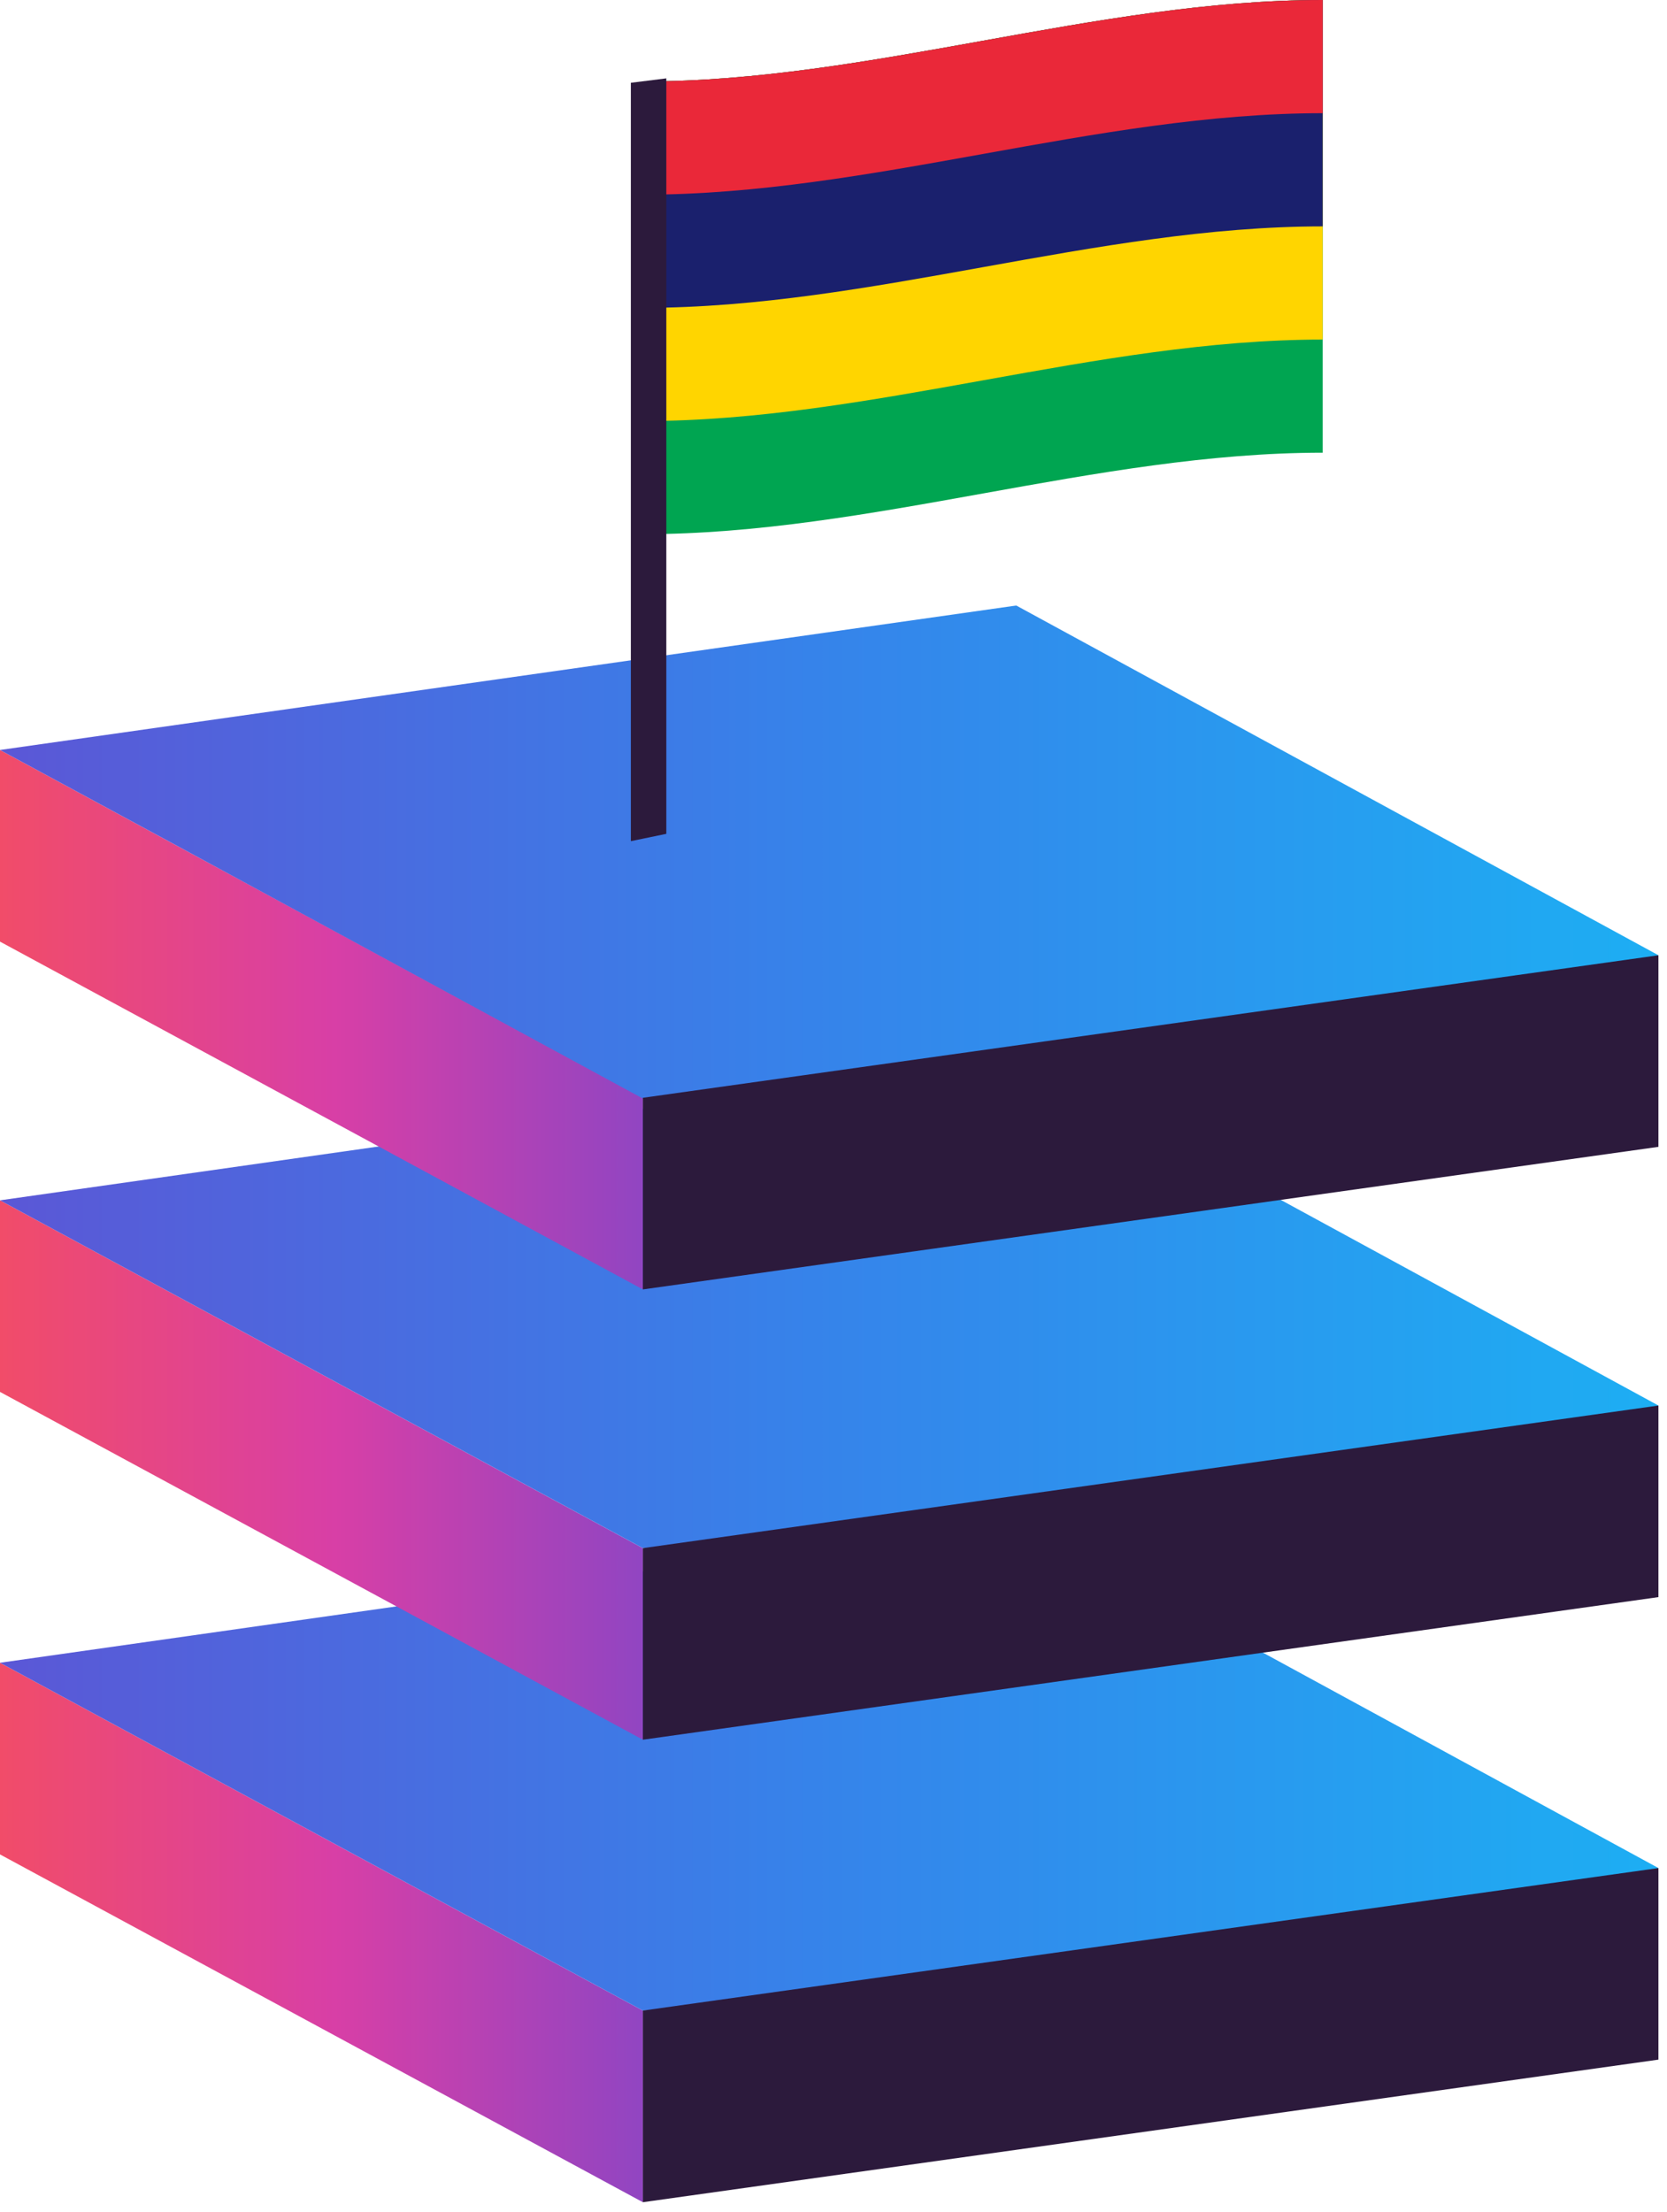
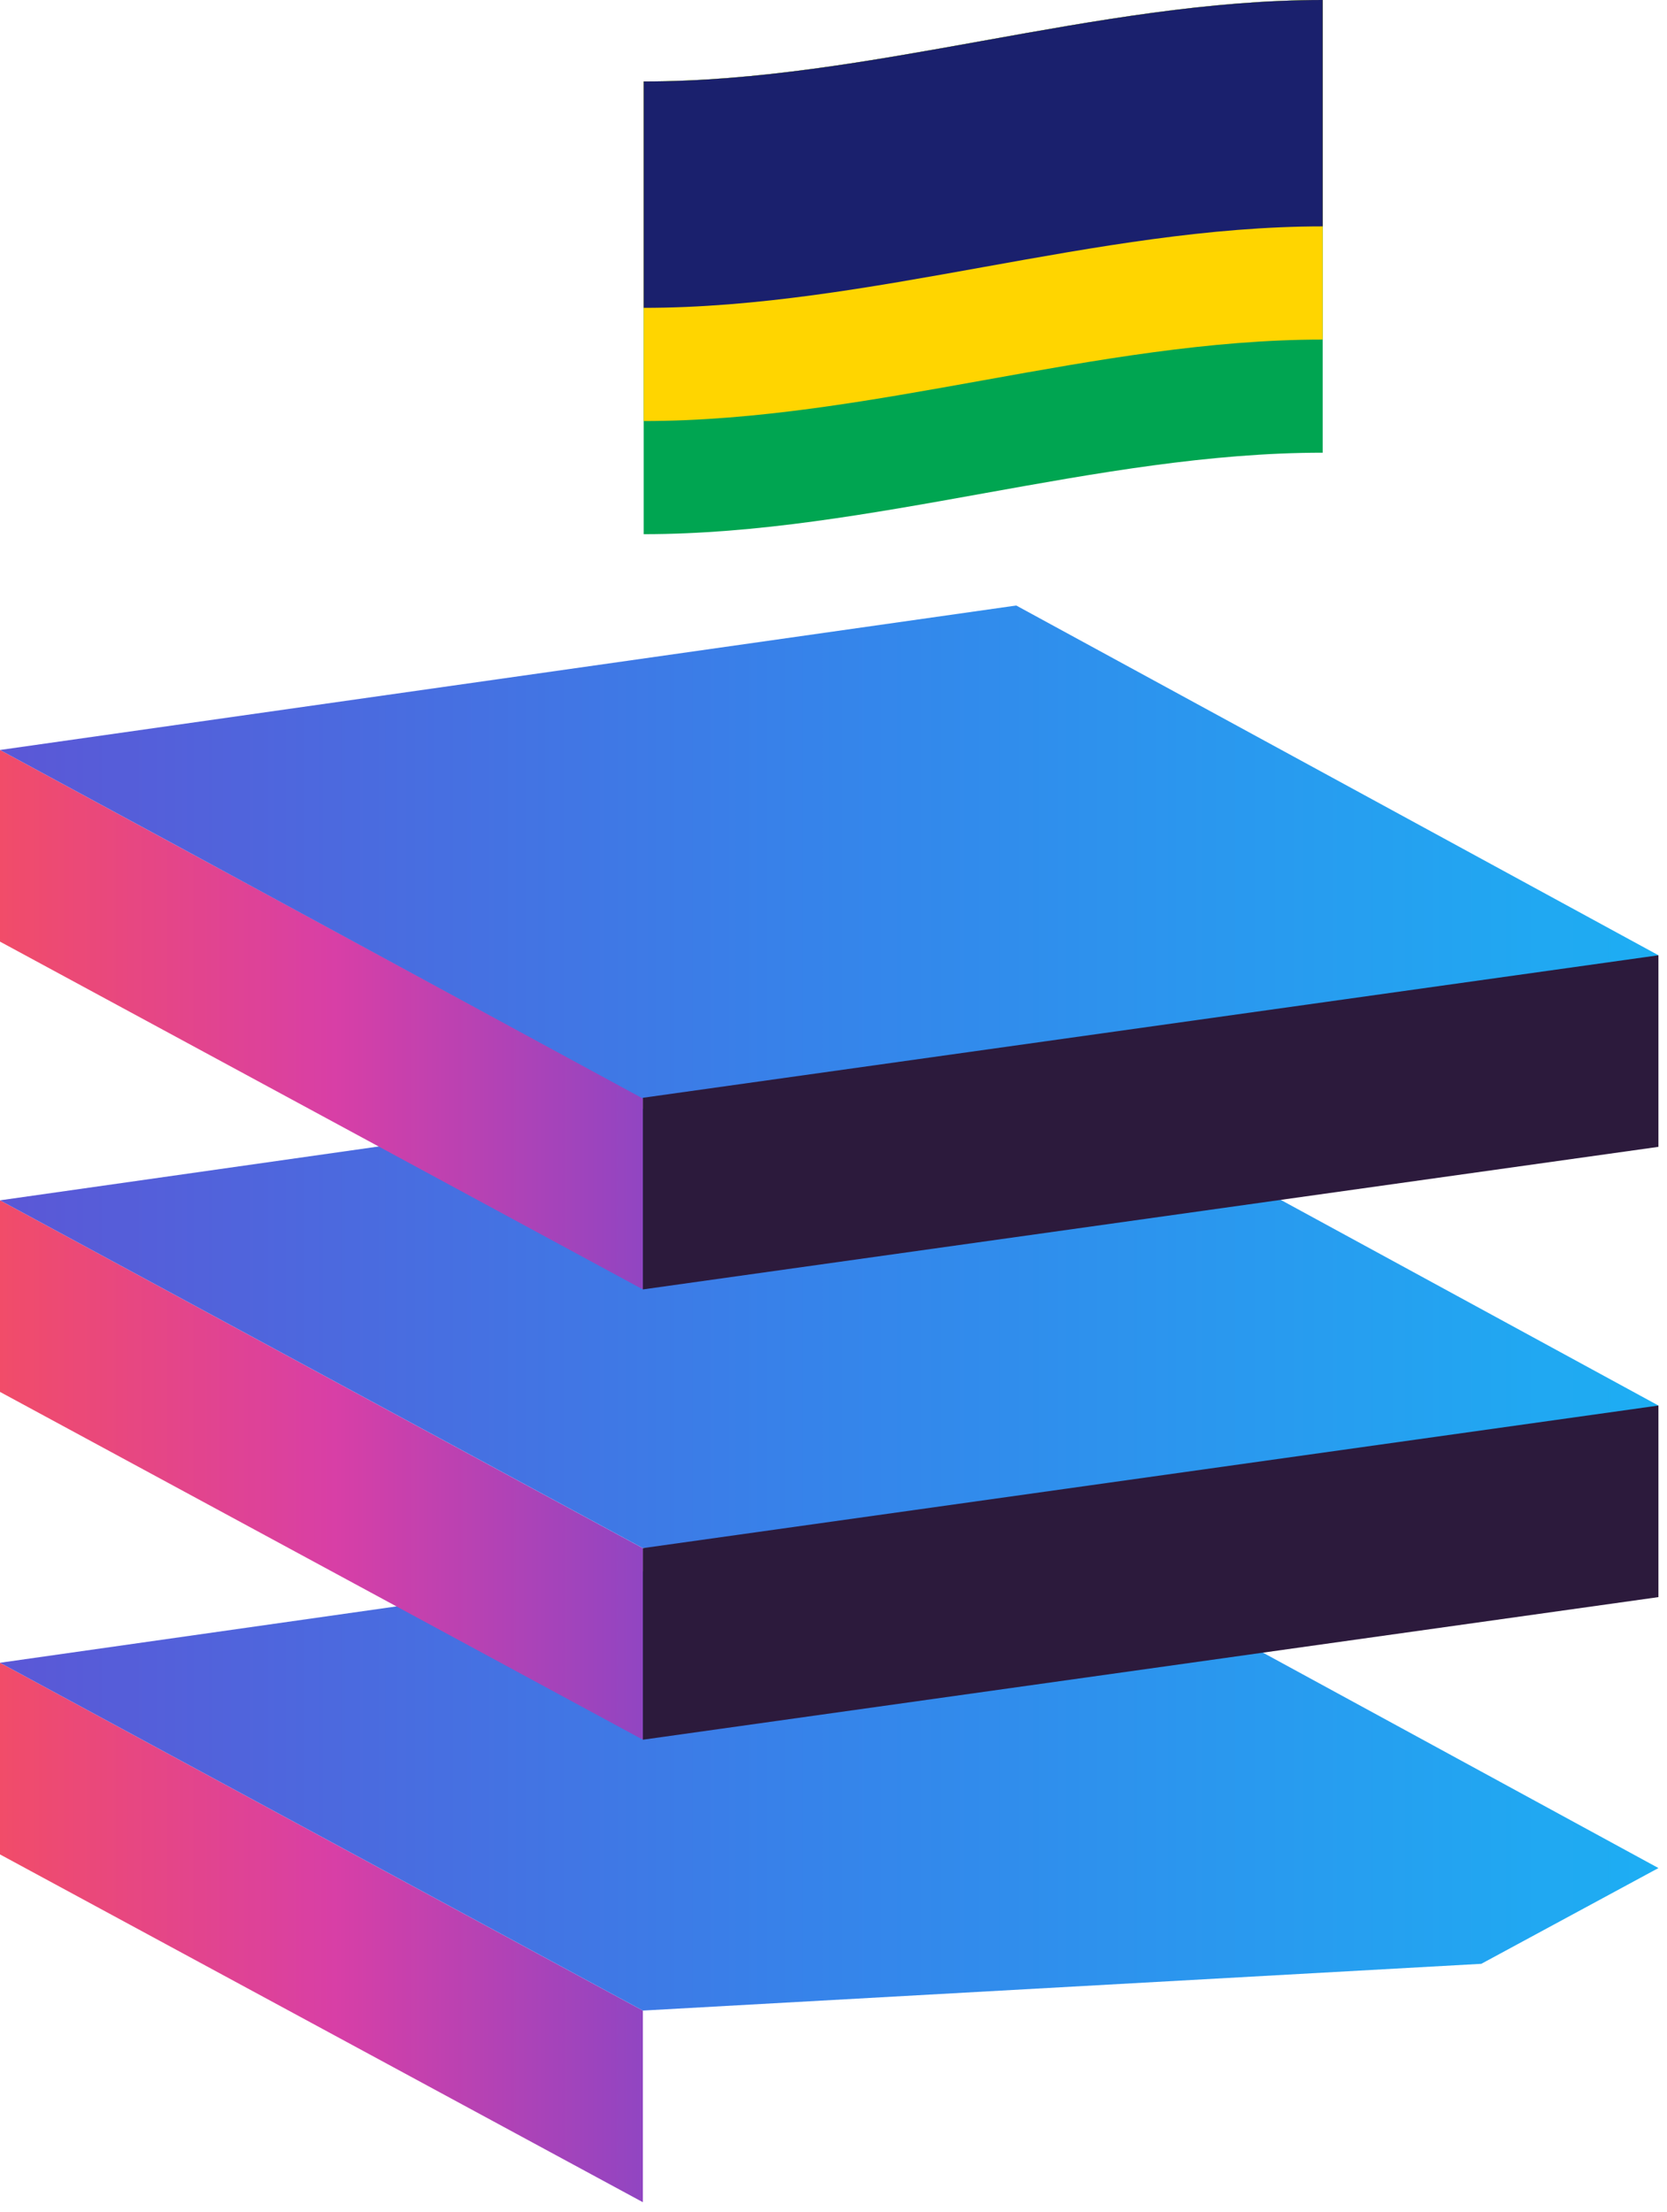
<svg xmlns="http://www.w3.org/2000/svg" width="101" height="134" viewBox="0 0 101 134" fill="none">
  <g id="Group 2400">
    <g id="Group 2397">
      <path id="Vector" d="M39 4.935C52.715 4.935 66.425 0 80.14 0V27.425C66.425 27.425 52.715 32.361 39 32.361V4.935Z" fill="#00A551" />
      <path id="Vector_2" d="M39 4.935C52.715 4.935 66.425 0 80.14 0V20.572C66.425 20.572 52.715 25.507 39 25.507V4.935Z" fill="#FFD500" />
      <path id="Vector_3" d="M39 4.935C52.715 4.935 66.425 0 80.14 0V13.715C66.425 13.715 52.715 18.65 39 18.65V4.935Z" fill="#1A206D" />
-       <path id="Vector_4" d="M39 4.935C52.715 4.935 66.425 0 80.14 0V6.857C66.425 6.857 52.715 11.793 39 11.793V4.935Z" fill="#EA2839" />
    </g>
    <path id="Vector_5" d="M10.727 106.538L0 100.733V112.344L38.95 133.414V121.804L10.727 106.538Z" fill="url(#paint0_linear_3633_1301)" />
    <path id="Vector_6" d="M61.572 91.981L0 100.733L10.727 106.538L38.95 121.804L89.75 118.971L100.481 113.17L61.572 91.981Z" fill="url(#paint1_linear_3633_1301)" />
    <path id="Vector_7" d="M10.727 78.519L0 72.718V84.324L38.95 105.395V93.789L10.727 78.519Z" fill="url(#paint2_linear_3633_1301)" />
    <path id="Vector_8" d="M61.572 63.965L0 72.718L10.727 78.519L38.95 93.788L89.75 90.955L100.481 85.15L61.572 63.965Z" fill="url(#paint3_linear_3633_1301)" />
    <path id="Vector_9" d="M10.727 51.24L0 45.435V57.045L38.95 78.116V66.506L10.727 51.24Z" fill="url(#paint4_linear_3633_1301)" />
    <path id="Vector_10" d="M61.572 36.683L0 45.435L10.727 51.24L61.572 78.824L89.75 63.672L100.481 57.871L61.572 36.683Z" fill="url(#paint5_linear_3633_1301)" />
    <path id="Vector_11" d="M100.481 57.872V69.478L38.95 78.116V66.506L100.481 57.872Z" fill="#2C1A3C" />
-     <path id="Vector_12" d="M38.95 121.804V133.414L100.481 124.776V113.17L38.95 121.804Z" fill="#2C1A3C" />
    <path id="Vector_13" d="M100.481 85.15V96.756L38.95 105.395V93.789L100.481 85.15Z" fill="#2C1A3C" />
-     <path id="Vector_14" d="M40.371 4.747L38.222 5.015V50.959L40.371 50.515V4.747Z" fill="#2C1A3C" />
  </g>
  <defs>
    <linearGradient id="paint0_linear_3633_1301" x1="0" y1="117.074" x2="38.95" y2="117.074" gradientUnits="userSpaceOnUse">
      <stop stop-color="#F14C69" />
      <stop offset="0.52" stop-color="#D83FA6" />
      <stop offset="1" stop-color="#9145C2" />
    </linearGradient>
    <linearGradient id="paint1_linear_3633_1301" x1="0" y1="106.893" x2="100.481" y2="106.893" gradientUnits="userSpaceOnUse">
      <stop stop-color="#5B57D6" />
      <stop offset="0.49" stop-color="#3683EA" />
      <stop offset="1" stop-color="#1DAEF3" />
    </linearGradient>
    <linearGradient id="paint2_linear_3633_1301" x1="0" y1="89.056" x2="38.95" y2="89.056" gradientUnits="userSpaceOnUse">
      <stop stop-color="#F14C69" />
      <stop offset="0.52" stop-color="#D83FA6" />
      <stop offset="1" stop-color="#9145C2" />
    </linearGradient>
    <linearGradient id="paint3_linear_3633_1301" x1="0" y1="78.877" x2="100.481" y2="78.877" gradientUnits="userSpaceOnUse">
      <stop stop-color="#5B57D6" />
      <stop offset="0.49" stop-color="#3683EA" />
      <stop offset="1" stop-color="#1DAEF3" />
    </linearGradient>
    <linearGradient id="paint4_linear_3633_1301" x1="0" y1="61.776" x2="38.95" y2="61.776" gradientUnits="userSpaceOnUse">
      <stop stop-color="#F14C69" />
      <stop offset="0.52" stop-color="#D83FA6" />
      <stop offset="1" stop-color="#9145C2" />
    </linearGradient>
    <linearGradient id="paint5_linear_3633_1301" x1="0" y1="57.753" x2="100.481" y2="57.753" gradientUnits="userSpaceOnUse">
      <stop stop-color="#5B57D6" />
      <stop offset="0.49" stop-color="#3683EA" />
      <stop offset="1" stop-color="#1DAEF3" />
    </linearGradient>
  </defs>
</svg>